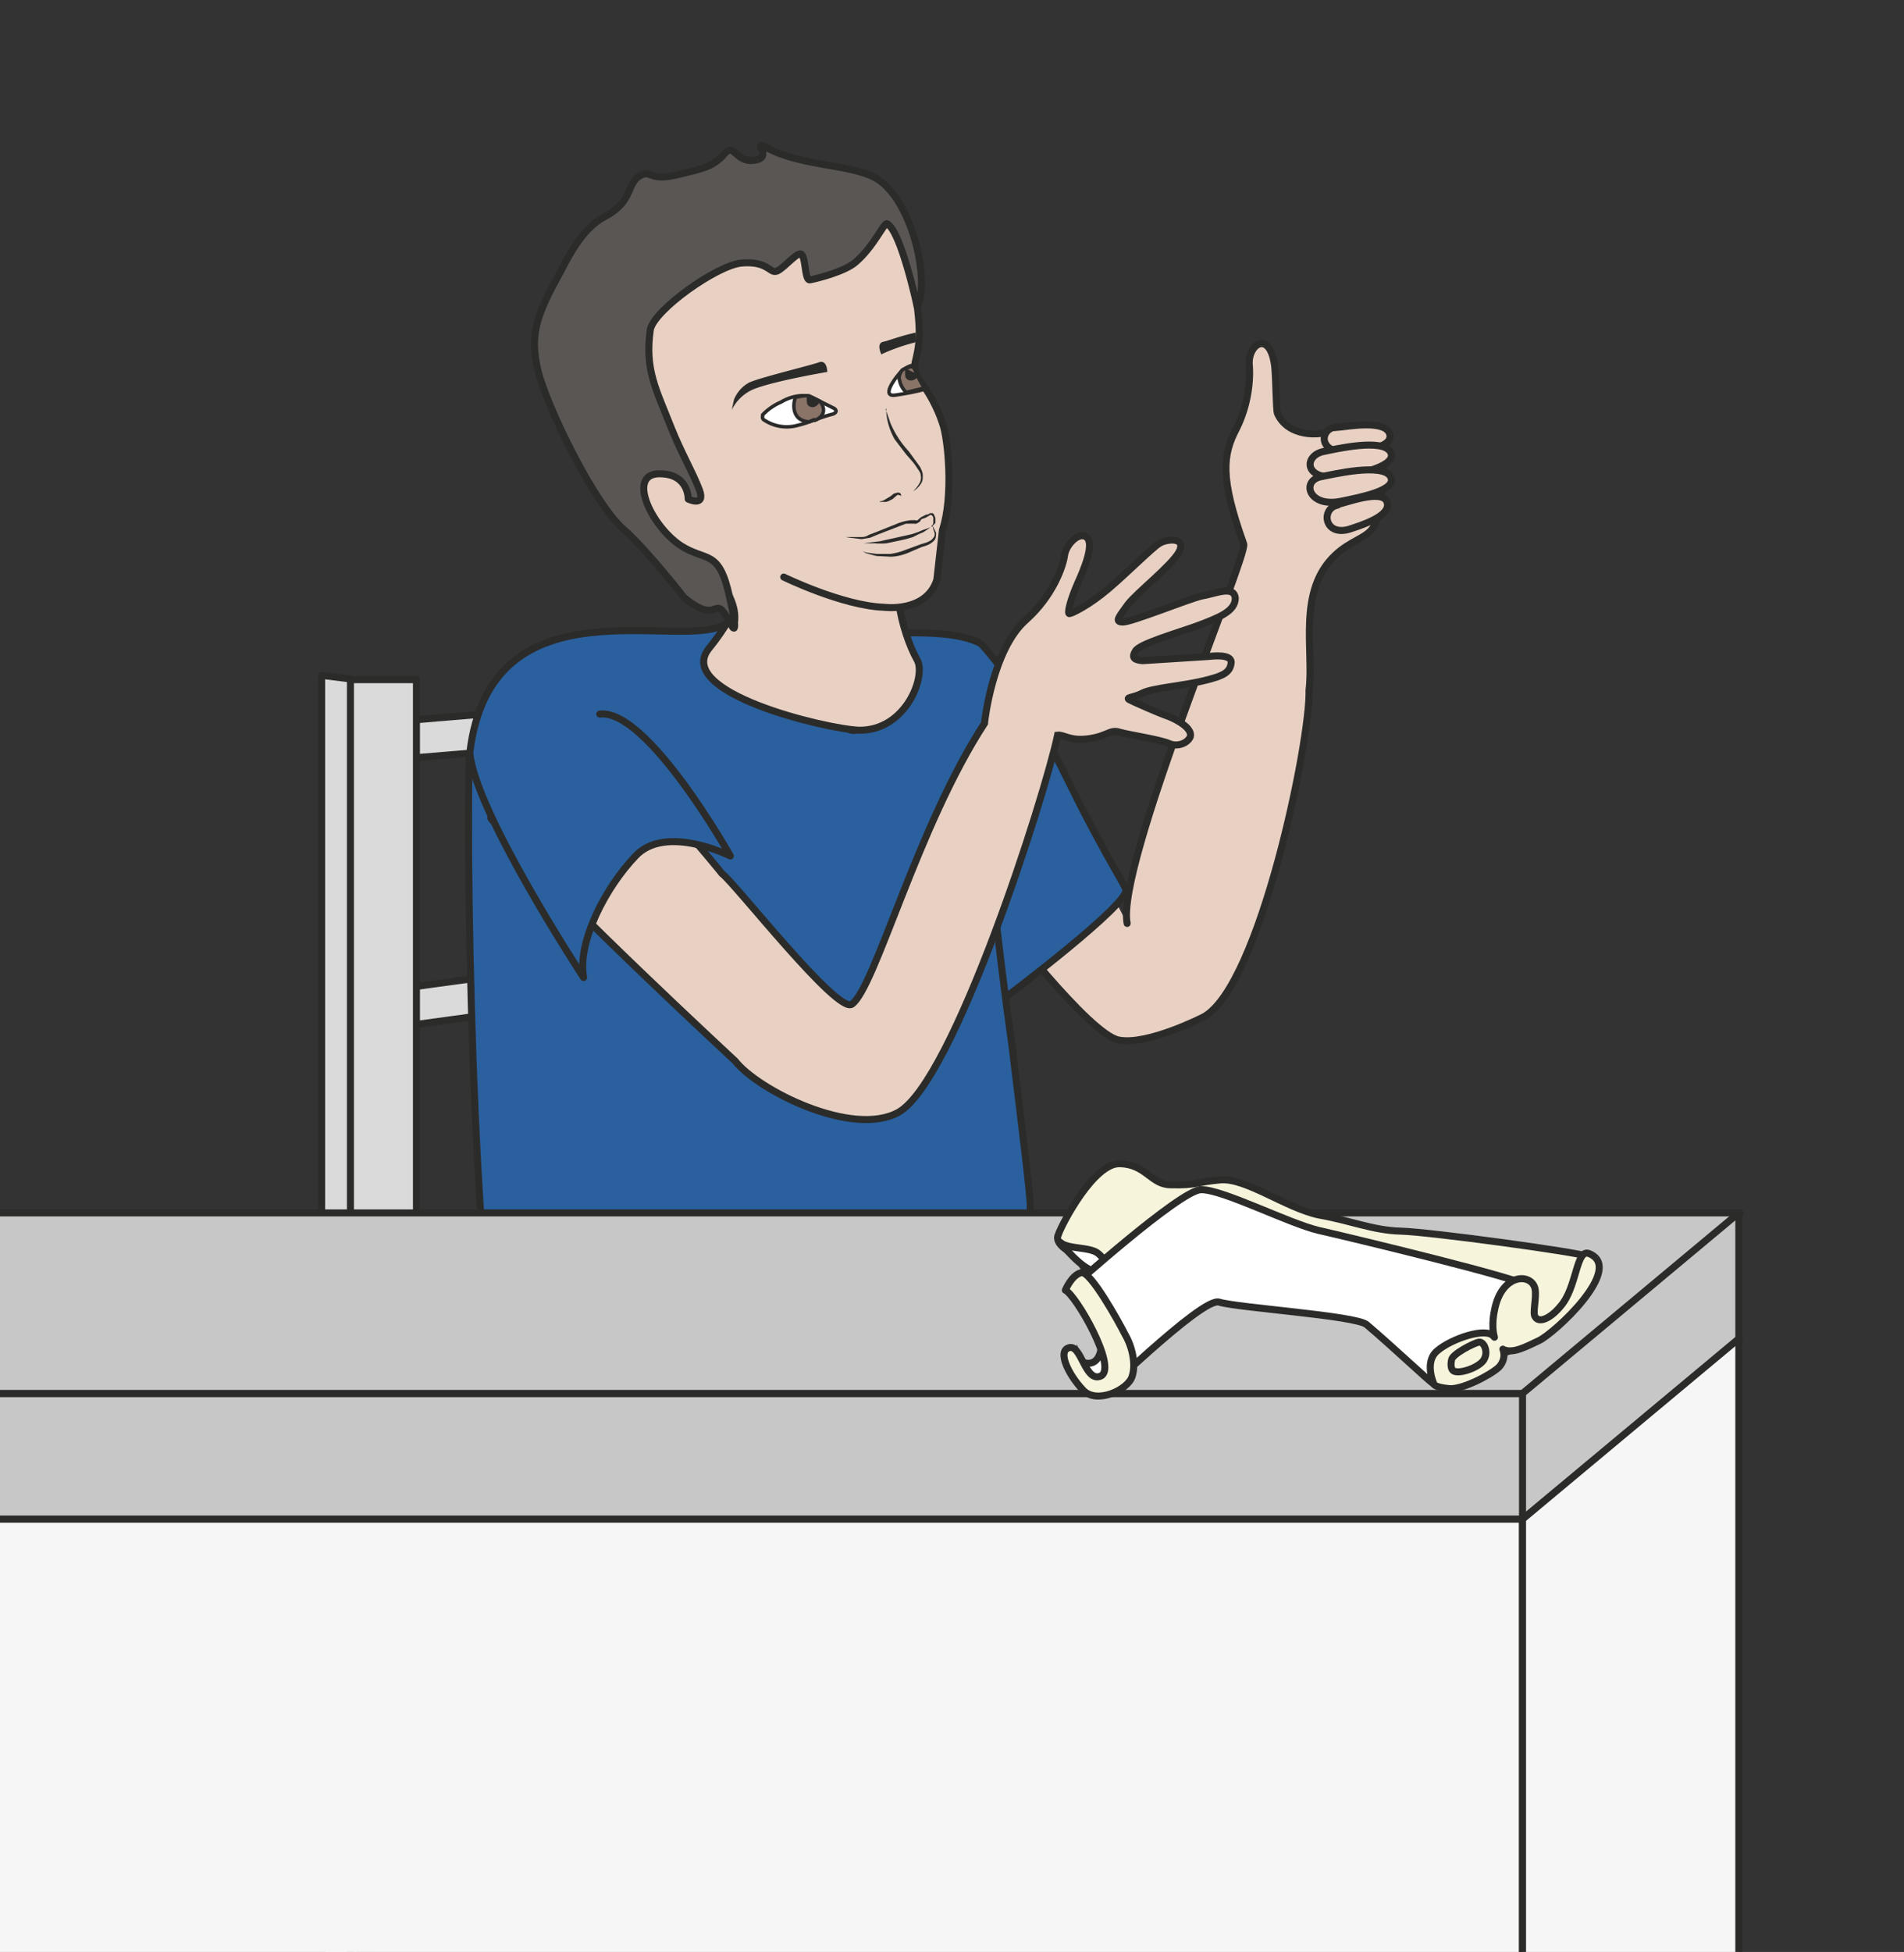
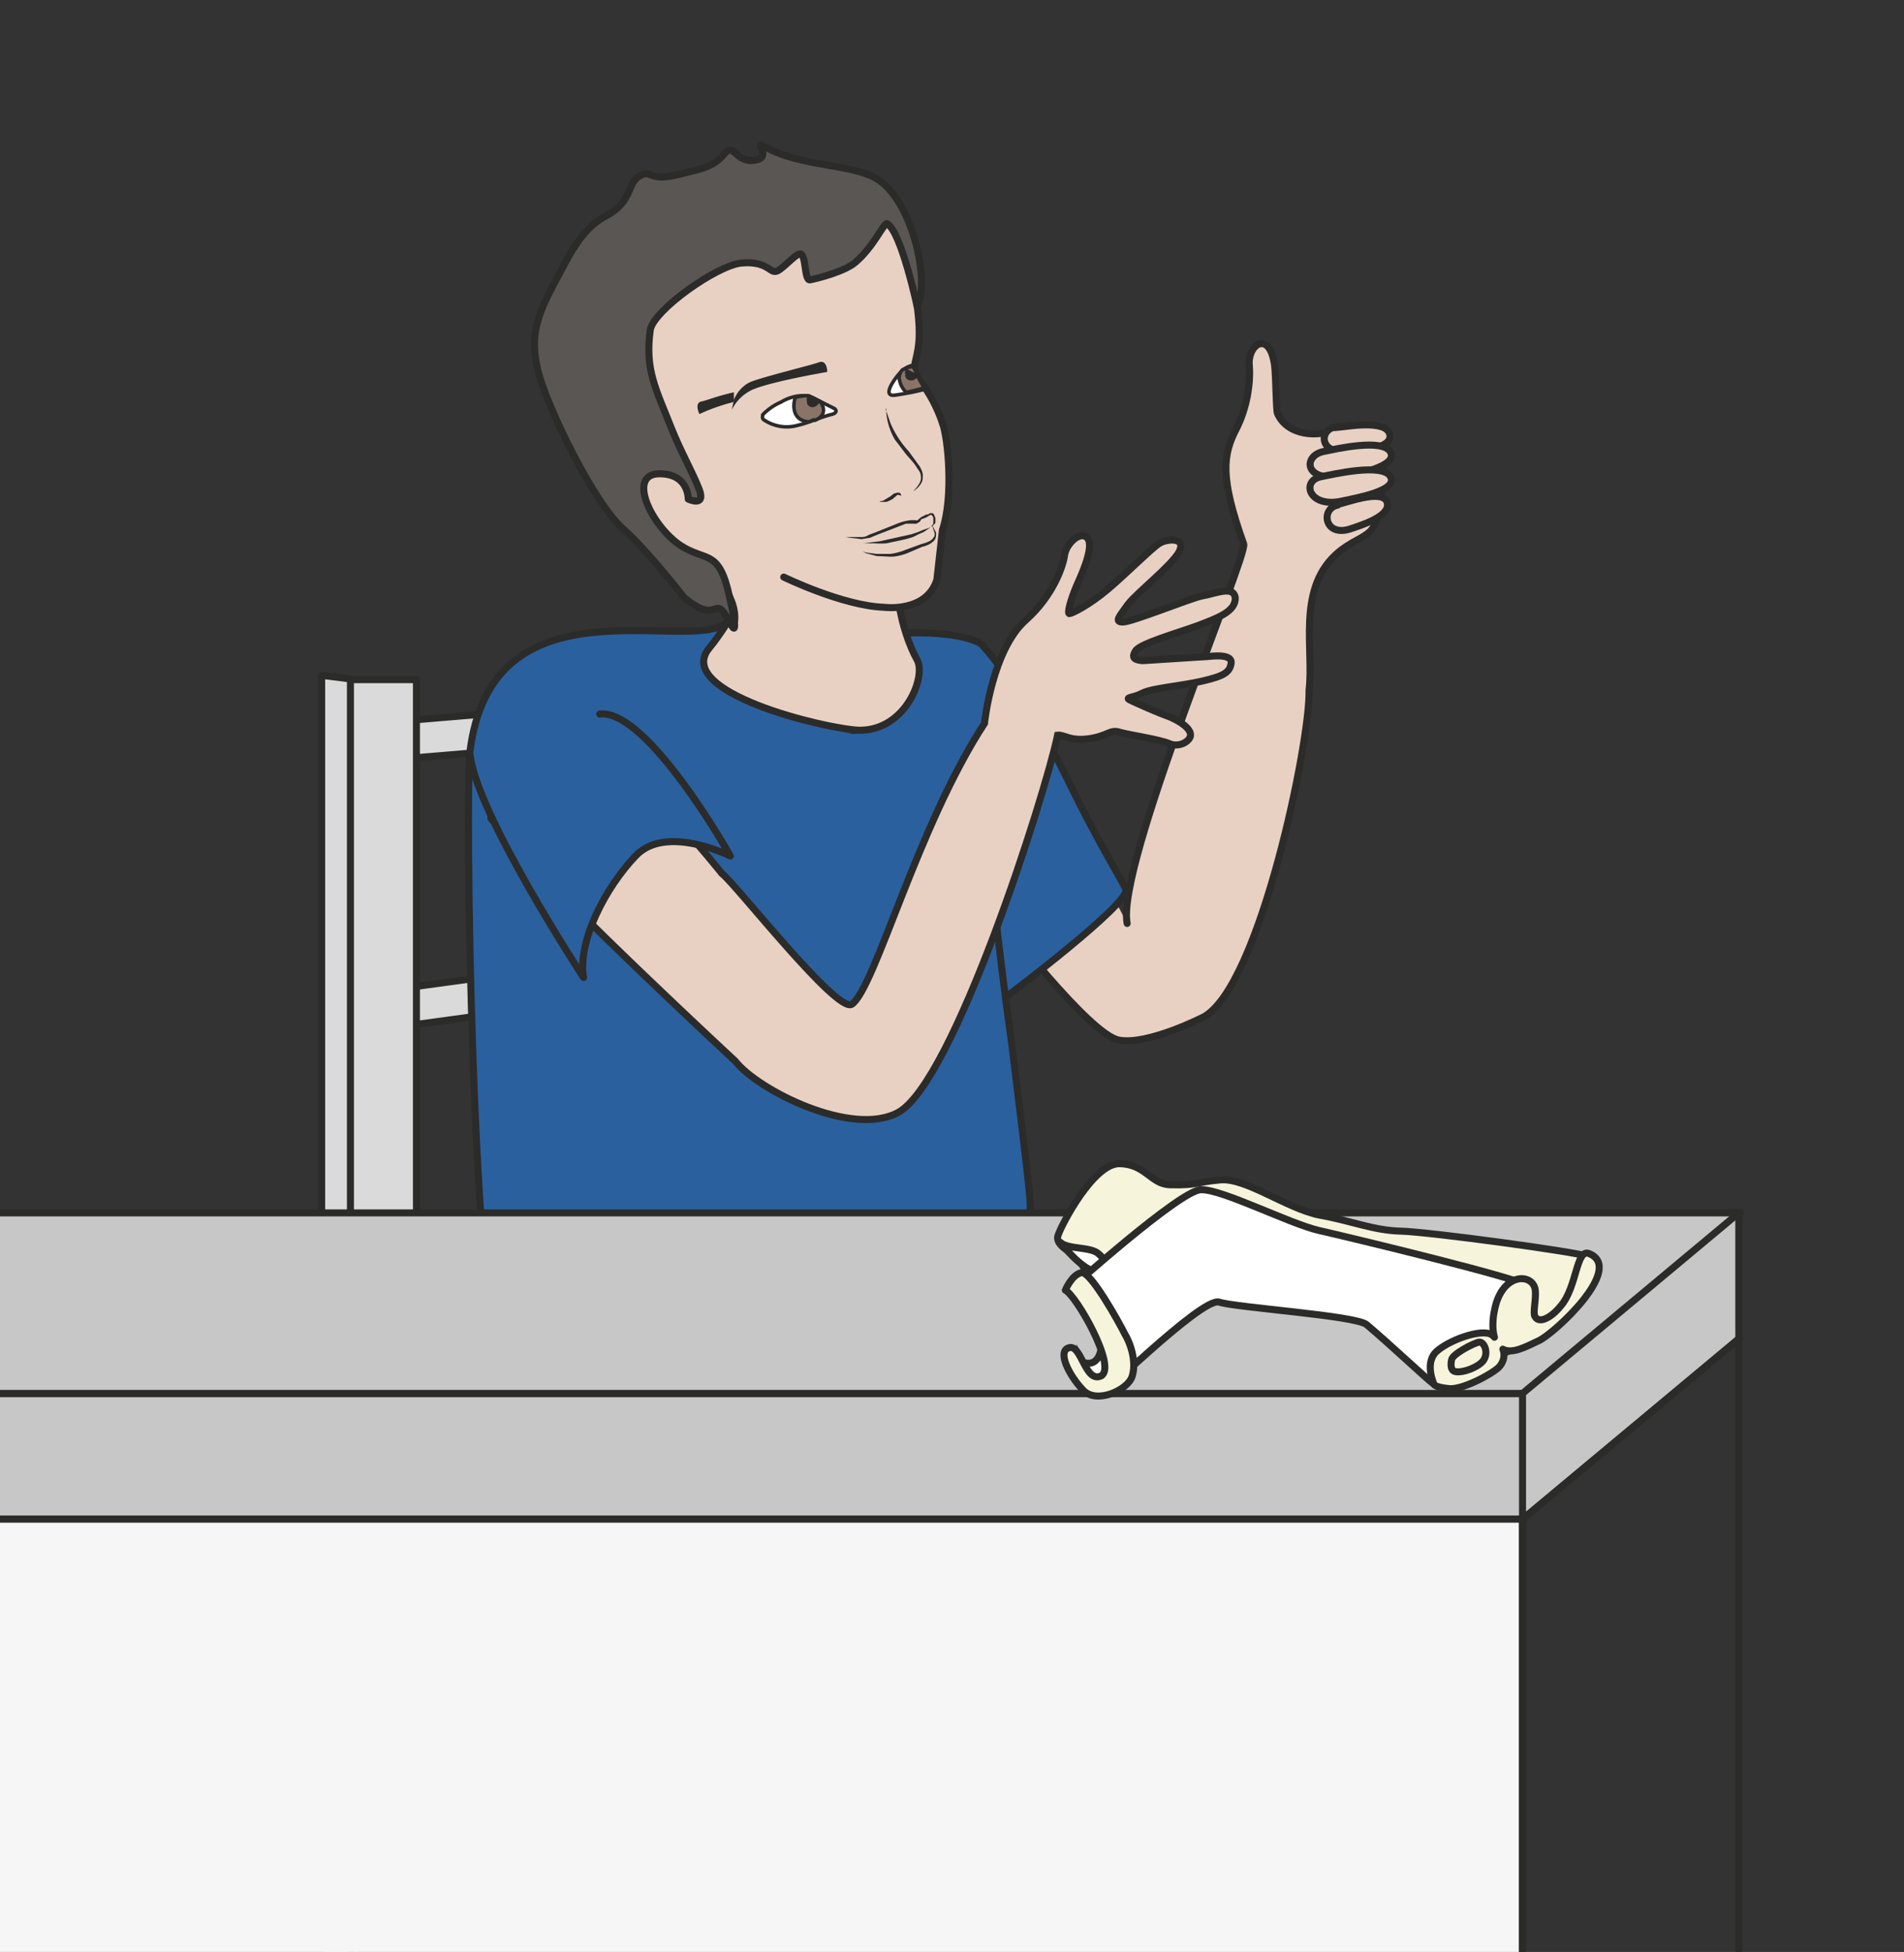
<svg xmlns="http://www.w3.org/2000/svg" viewBox="0 0 338.9 347.3">
  <rect x="0" y="0" width="338.9" height="347.3" fill="#333333" stroke="none" />
  <defs>
    <clipPath id="a">
      <path d="M0 277.9h271V0H0v277.9z" />
    </clipPath>
    <clipPath id="b">
      <path d="M0 277.9h271V0H0v277.9z" />
    </clipPath>
    <clipPath id="c">
      <path d="M0 277.9h271V0H0v277.9z" />
    </clipPath>
  </defs>
  <g clip-path="url(#a)" transform="matrix(1.25 0 0 -1.25 0 347.3)">
    <path d="M182 218.9s3.1-8.7.4-12.9" fill="#e8d1c3" />
    <path d="M182.4 219s1-3.2 1.3-6.5v-1.3-1.2l-.2-1.1-.2-1c0-.3-.2-.6-.3-.8 0-.3-.2-.4-.3-.6l-.3-.5.3.5.2.6.2.8.2 1v2.3l-.1 1.2c-.2 1.6-.7 3.2-1 4.4l-.7 1.9a.5.5 0 101 .4z" fill="#2b2b2a" />
    <path d="M160.5 146.4c-1.6 8.3 17.2 52.3 16.6 54-3.4 9.5-3 12.7-1 16.5 1.4 2.8 2 6.2 1.8 8.9-.3 3 2.9 5.2 3.6 0 .2-1.8.2-6.3.4-6.8 1.4-3.2 5.8-3.5 8.5-2.2 3 1.5 6.4-.8 6.5-5.3 0-2.4-.1-7-1.4-8.8-1-1.5-3.2-1.8-5.4-3.9-5.4-5.1-3-13.5-3.7-19.2.2-7.2-7-42.1-15-46.5 0 0-8-4.1-12.1-3.3-4.2.8-17 17.5-17 17.5l11.9 11.1" stroke="#2b2b2a" stroke-linecap="round" stroke-miterlimit="10" fill="#e8d1c3" />
    <path d="M56.9 169.8l48 4v5.4l-48-4v-5.4z" fill="#dbdada" />
    <path stroke-linejoin="round" d="M56.9 169.8l48 4v5.4l-48-4v-5.4z" stroke="#2b2b2a" stroke-miterlimit="10" fill="none" />
    <path d="M56.9 131.7l46.9 6.4v5.4l-47-6.4v-5.4z" fill="#dbdada" />
    <path stroke-linejoin="round" d="M56.9 131.7l46.9 6.4v5.4l-47-6.4v-5.4z" stroke="#2b2b2a" stroke-miterlimit="10" fill="none" />
    <path d="M49.8-.9l9.5 4v178h-9.5V-.8z" fill="#dbdada" />
    <path stroke-linejoin="round" d="M49.8-.9l9.5 4v178h-9.5V-.8z" stroke="#2b2b2a" stroke-miterlimit="10" fill="none" />
    <path d="M45.9 181.7l4-.5V-.8l-4.1-.6v183.1z" fill="#dbdada" />
    <path stroke-linejoin="round" d="M45.9 181.7l4-.5V-.8l-4.1-.6v183.1z" stroke="#2b2b2a" stroke-miterlimit="10" fill="none" />
    <path stroke-linejoin="round" d="M117.6 186.7s16.5 2.7 22.1-.5c0 0 6-6.2 12.6-19.9 4.2-8.6 7.6-14 8-15 1-1.8-17.1-15.4-17.1-15.4" stroke="#2b2b2a" stroke-miterlimit="10" fill="#2a609e" />
    <path stroke-linejoin="round" d="M121.7 186.7s5-11 .5-12.7-4 14.1-6.5 12.9c-7.7-4-6.4 6.3-12.3 2.2-5.9-4.2-33.5 6.8-36.5-18.4-.6-5.4 0-79.3 5.5-95.7 8.3-25 18.2-.5 30 1 31.2 4.1 44.5 5.7 48 8.3 1.5 1.1-4 9.6-3.7 22 0 1.6-1.2 11.2-2.6 22.7-1 7-1.9 14.6-2.7 21.6-1.3 9.9-2.2 18.4-2.4 21.7" stroke="#2b2b2a" stroke-linecap="round" stroke-miterlimit="10" fill="#2a609e" />
    <path stroke-linejoin="round" d="M216.8 61.6H-77v17.9h294v-18z" stroke="#2b2b2a" stroke-linecap="round" stroke-miterlimit="10" fill="#c8c7c7" />
    <path d="M216.8 79.5H-77l33.3 25.7h291.5l-30.9-25.7z" fill="#c8c7c7" />
    <path stroke-linejoin="round" d="M216.8 79.5H-77l33.3 25.7h291.5l-30.9-25.7z" stroke="#2b2b2a" stroke-linecap="round" stroke-miterlimit="10" fill="none" />
    <path d="M247.7 87.3l-30.9-25.7v17.9l30.8 25.7V87.3z" fill="#c8c7c7" />
    <path stroke-linejoin="round" d="M247.7 87.3l-30.9-25.7v17.9l30.8 25.7V87.3z" stroke="#2b2b2a" stroke-linecap="round" stroke-miterlimit="10" fill="none" />
    <path stroke-linejoin="round" d="M216.8-113.1H-75.8V61.6h292.6v-174.7z" stroke="#2b2b2a" stroke-linecap="round" stroke-miterlimit="10" fill="#f6f6f6" />
-     <path d="M247.7-55h-30.9V61.6l30.8 25.7V-55z" fill="#f6f6f6" />
    <path stroke-linejoin="round" d="M247.7-55h-30.9V61.6l30.8 25.7V-55z" stroke="#2b2b2a" stroke-linecap="round" stroke-miterlimit="10" fill="none" />
    <path d="M190.4 217c1.3.1 7 1.2 7.5-1 .5-2-4.5-2.5-6.5-2.5-3.7 0-3.5 3.4-1 3.6" fill="#e8d1c3" />
    <path d="M190.4 217c1.3.1 7 1.2 7.5-1 .5-2-4.5-2.5-6.5-2.5-3.7 0-3.5 3.4-1 3.6z" stroke="#2b2b2a" stroke-linecap="round" stroke-miterlimit="10" fill="none" />
    <path d="M188.6 213.6c1.5.3 8.3 1.9 9.4-.1 1.1-2-4.7-3.2-7-3.5-5.5-.7-5.4 3.1-2.4 3.6" fill="#e8d1c3" />
    <path d="M188.6 213.6c1.5.3 8.3 1.9 9.4-.1 1.1-2-4.7-3.2-7-3.5-5.5-.7-5.4 3.1-2.4 3.6z" stroke="#2b2b2a" stroke-linecap="round" stroke-miterlimit="10" fill="none" />
    <path d="M188.2 210c1.5.3 8.7 2 9.8 0 1.1-2-4.7-3-7-3.5-4.7-1-5.8 3-2.8 3.5" fill="#e8d1c3" />
    <path d="M188.2 210c1.5.3 8.7 2 9.8 0 1.1-2-4.7-3-7-3.5-4.7-1-5.8 3-2.8 3.5z" stroke="#2b2b2a" stroke-linecap="round" stroke-miterlimit="10" fill="none" />
    <path d="M190.3 206c1.2.2 6.5 2.3 7.2.4.7-2-3.6-3.3-5.4-3.9-3.5-1-4 2.8-1.8 3.4" fill="#e8d1c3" />
    <path d="M190.3 206c1.2.2 6.5 2.3 7.2.4.7-2-3.6-3.3-5.4-3.9-3.5-1-4 2.8-1.8 3.4z" stroke="#2b2b2a" stroke-linecap="round" stroke-miterlimit="10" fill="none" />
  </g>
  <g clip-path="url(#b)" transform="matrix(1.25 0 0 -1.25 0 347.3)">
    <path d="M140.2 175s1.1 10.4 5.9 14.6c3.8 3.4 5.3 7.6 5.5 9.3.3 1.6 2.2 3.4 3.2 2.4s-.4-4.4-1.4-6.6c-1-2.3-1.5-4.3-1.1-4.2.3 0 2.8 1.2 5.5 3.5s6.4 6 7.3 6.5c.9.6 3.9 1 2.8-1.2-1.1-2-6-5.8-7.3-7.5-1.2-1.7-2-2.5-.7-2.5s9.4 3.3 11.2 3.7c1.9.3 4.6 1.6 4.8-.3 0-1.9-2.4-2.8-5.6-4-3.1-1.1-8-2.5-8.6-3.5-.7-1.1 0-1.3 1-1.4l9.4.6c1.7.2 3.4.1 3.2-1-.2-1.3-1.1-1.8-4.1-2.5-3-.7-7.1-1-8.5-1.7-1.3-.7-2.6-.6-1.8-1s4.2-1.9 5.4-2.3c1.3-.5 3.5-1.7 3.2-2.9-.4-1-1.9-1.5-3-1-1.4.6-5.5 1.2-7 1.6-1.4.5-1.7-.5-4.4-.9s-3.6.6-4.5.5c-1.8-8.6-14.8-49.4-22.7-53.7-6.6-3.6-20 3.2-23.2 7.3 0 0-24.7 22.9-30 29.5-4.4 5.6-6 4.6-3.9 6 2.2 1.4 6 11.3 12.8 9.2 6.7-2.2 19.2-18 19.2-18 1.9-1.4 16.4-20 18.5-18.6 3.3 2.3 9.3 25.3 18.9 40" fill="#e8d1c3" />
    <path d="M140.2 175s1.1 10.4 5.9 14.6c3.8 3.4 5.3 7.6 5.5 9.3.3 1.6 2.2 3.4 3.2 2.4s-.4-4.4-1.4-6.6c-1-2.3-1.5-4.3-1.1-4.2.3 0 2.8 1.2 5.5 3.5s6.4 6 7.3 6.5c.9.6 3.9 1 2.8-1.2-1.1-2-6-5.8-7.3-7.5-1.2-1.7-2-2.5-.7-2.5s9.4 3.3 11.2 3.7c1.9.3 4.6 1.6 4.8-.3 0-1.9-2.4-2.8-5.6-4-3.1-1.1-8-2.5-8.6-3.5-.7-1.1 0-1.3 1-1.4l9.4.6c1.7.2 3.4.1 3.2-1-.2-1.3-1.1-1.8-4.1-2.5-3-.7-7.1-1-8.5-1.7-1.3-.7-2.6-.6-1.8-1s4.2-1.9 5.4-2.3c1.3-.5 3.5-1.7 3.2-2.9-.4-1-1.9-1.5-3-1-1.4.6-5.5 1.2-7 1.6-1.4.5-1.7-.5-4.4-.9s-3.6.6-4.5.5c-1.8-8.6-14.8-49.4-22.7-53.7-6.6-3.6-20 3.2-23.2 7.3 0 0-24.7 22.9-30 29.5-4.4 5.6-6 4.6-3.9 6 2.2 1.4 6 11.3 12.8 9.2 6.7-2.2 19.2-18 19.2-18 1.9-1.4 16.4-20 18.5-18.6 3.3 2.3 9.3 25.3 18.9 40z" stroke="#2b2b2a" stroke-linecap="round" stroke-miterlimit="10" fill="none" />
    <path d="M153 99.3s-3 1.3-2.3 2.8c.5 1.5 5.1 10.3 8.8 10.1 3.7-.1 4.4-3 7.2-3 3.8-.1 3.6.4 7.1.7 3.6.3 9.3-4 14-5 4.6-.8 7.7-2.2 11.7-2.3 4-.1 25.4-3 26.6-3.6 1.2-.6-3.8-8.6-5.9-10.3-2-1.7-9.5-2.8-10.8-2.7-1.3 0-12.5 6.5-18.4 7.7-6 1.2-23.9 3.9-26.9 3-3-.8-8.8-.9-9.7.6l-1.3 2" fill="#f7f4dc" />
    <path stroke-linejoin="round" d="M153 99.3s-3 1.3-2.3 2.8c.5 1.5 5.1 10.3 8.8 10.1 3.7-.1 4.4-3 7.2-3 3.8-.1 3.6.4 7.1.7 3.6.3 9.3-4 14-5 4.6-.8 7.7-2.2 11.7-2.3 4-.1 25.4-3 26.6-3.6 1.2-.6-3.8-8.6-5.9-10.3-2-1.7-9.5-2.8-10.8-2.7-1.3 0-12.5 6.5-18.4 7.7-6 1.2-23.9 3.9-26.9 3-3-.8-8.8-.9-9.7.6l-1.3 2z" stroke="#2b2b2a" stroke-linecap="round" stroke-miterlimit="10" fill="none" />
    <path d="M151 101c-.3.3 3.3-4.3 5.2-4.1 1.9.2 1.4 1.5.2 2.5-1.1 1-4.4.6-5.4 1.6" fill="#fff" />
    <path d="M151 101c-.3.3 3.3-4.3 5.2-4.1 1.9.2 1.4 1.5.2 2.5-1.1 1-4.4.6-5.4 1.6z" stroke="#2b2b2a" stroke-miterlimit="10" fill="none" />
    <path d="M153.8 84.1s3.8-2.2 3 5.1c0 .7 3-4.7 2.4-6.4-.7-1.7-2.6-2.7-3.6-1.6-.9 1-1.8 3-1.8 3" fill="#fff" />
    <path d="M153.8 84.1s3.8-2.2 3 5.1c0 .7 3-4.7 2.4-6.4-.7-1.7-2.6-2.7-3.6-1.6-.9 1-1.8 3-1.8 3z" stroke="#2b2b2a" stroke-miterlimit="10" fill="none" />
    <path d="M157.1 80c3.3 4.4-3.3 12-4.8 14.3 0 0 15.7 14.1 18.7 14.2s12.5-4.8 16.8-5.8c4.4-1 29.4-7 30-8 .7-1-4.9 1.2-.8-3.6 0 0 1.7-.9 1.2-3.5-.3-1.7-1.7-1.4-3.2-2-1.2-.5-2.8-1.5-3.9-1.4-4.8.2-5.7-4-6.9-3.4-1 .7-5.6 5.1-9.6 8.5-1.6 1.3-18.5 2.4-21 3.2-2.5.8-18.2-15-16.5-12.6" fill="#fff" />
    <path d="M157.1 80c3.3 4.4-3.3 12-4.8 14.3 0 0 15.7 14.1 18.7 14.2s12.5-4.8 16.8-5.8c4.4-1 29.4-7 30-8 .7-1-4.9 1.2-.8-3.6 0 0 1.7-.9 1.2-3.5-.3-1.7-1.7-1.4-3.2-2-1.2-.5-2.8-1.5-3.9-1.4-4.8.2-5.7-4-6.9-3.4-1 .7-5.6 5.1-9.6 8.5-1.6 1.3-18.5 2.4-21 3.2-2.5.8-18.2-15-16.5-12.6z" stroke="#2b2b2a" stroke-miterlimit="10" fill="none" />
    <path d="M151.7 94.2s.9 2.2 2.3 2.5c1.3.2 5.3-7 6.2-8.8 1-1.7 1.6-4.2 1-6-.6-1.9-5.1-4-7-1.9-2 2.1-3.7 5.5-2 6 1.8.6 2.3-5.1 4.6-4 2.3 1.3-3.6 11.5-5.1 12.2" fill="#f7f4dc" />
    <path stroke-linejoin="round" d="M151.7 94.2s.9 2.2 2.3 2.5c1.3.2 5.3-7 6.2-8.8 1-1.7 1.6-4.2 1-6-.6-1.9-5.1-4-7-1.9-2 2.1-3.7 5.5-2 6 1.8.6 2.3-5.1 4.6-4 2.3 1.3-3.6 11.5-5.1 12.2z" stroke="#2b2b2a" stroke-linecap="round" stroke-miterlimit="10" fill="none" />
    <path stroke-linejoin="round" d="M214.2 85.7c1.3-.5 3 .4 4.9 1.3 2.2 1 12.3 10.3 7.2 12.4-1.9.8-1.7-4.8-4.1-7.5-1.3-1.6-3-2.5-3.6-1.5-.4.5.2 2.6 0 3.9-.4 2.4-4.8 2.4-5.8-3 0 0-.5-2.1 0-3.8M214 85.8c.4-1 0-2-.6-2.6-1.2-1.1-5.4-3.3-7.2-3-1.9.2-2 .6-2 .6s-1.5 3.2.5 4.8c2 1.7 7 3.4 8 2" stroke="#2b2b2a" stroke-linecap="round" stroke-miterlimit="10" fill="#f7f4dc" />
    <path d="M206.7 84.3s-.4-1.6.6-1.7c1.1-.2 3.7.8 4.1 1.9.5 1-.1 2.4-.8 2.3s-3.8-1.7-3.9-2.5" fill="#f7f4dc" />
    <path stroke-linejoin="round" d="M206.7 84.3s-.4-1.6.6-1.7c1.1-.2 3.7.8 4.1 1.9.5 1-.1 2.4-.8 2.3s-3.8-1.7-3.9-2.5z" stroke="#2b2b2a" stroke-linecap="round" stroke-miterlimit="10" fill="none" />
    <path stroke-linejoin="round" d="M85.4 176.2C92.2 177 104 156 104 156s-9.2 4.6-13.5 0c-4.3-4.5-8.3-12.2-7.4-17.3 0 0-15.5 23.6-16.2 32" stroke="#2b2b2a" stroke-linecap="round" stroke-miterlimit="10" fill="#2a609e" />
    <path d="M128.8 199.9c-2.3-3.7-.5-11.9 1.8-16 1.3-2.3-1.6-10.1-8.3-10-4.8.2-26.5 5.4-21.3 11.7 3 3.7 5.4 8.3 6.2 12.7.3 1.7 10.9 7.9 11.4 8.6 1.7 2.3 14-1 10.2-7" fill="#e8d1c3" />
    <path d="M128.8 199.9c-2.3-3.7-.5-11.9 1.8-16 1.3-2.3-1.6-10.1-8.3-10-4.8.2-26.5 5.4-21.3 11.7 3 3.7 5.4 8.3 6.2 12.7.3 1.7 10.9 7.9 11.4 8.6 1.7 2.3 14-1 10.2-7z" stroke="#2b2b2a" stroke-miterlimit="10" fill="none" />
  </g>
  <g clip-path="url(#c)" transform="matrix(1.25 0 0 -1.25 0 347.3)">
    <path stroke-linejoin="round" d="M111.6 195.7s8.4-4.1 14.3-4.3c0 0 6-.8 7.5 3.9l.8 7.1c1.6 4.8.8 13.1 0 15.2-.7 2.2-2 4.5-2.9 5.6-.8 1.1-1.1 1.8-1 3 .6 2.5 1 4.2-.1 10.8-1.2 7.7-1.3 8.7-5 12 0 0-3.2 5.5-4.2 3.3 0 0-5.4-1.3-6.8-2.1-3-1.7-23.4-6.8-25-16.4 0 0-5.5-10 .5-26.2 0 0 6.5-9 12.1-11.7 0-.2 3.2-3 2.8-6.6" stroke="#2b2b2a" stroke-linecap="round" stroke-miterlimit="10" fill="#e8d1c3" />
    <path d="M132.6 203s.2 0 .3.4v.7c0 .2-.3.6-.5.4l-.5-.3-.5-.2c-.2 0-.3-.2-.4-.4-.2-.1-.5-.4-.8-.3H129l-1.3-.5-2.6-1-1.2-.5-1.2-.2-1.7.2-.6.1h2.3c.4 0 .7.1 1 .3l1.3.5 2.5 1a7.4 7.4 0 002.2.6h.7c.2-.2.5.3.9.5l.6.3c.2 0 .3 0 .5.2h.3c.2 0 .2-.1.3-.2l.2-.5v-.7l-.5-.5" fill="#2b2b2a" />
    <path d="M122.8 199.4l.5-.2 1.5-.2h2c.7.1 1.5.3 2.2.6l2.2.8c.7.2 1.4.4 1.7.9.2.2.2.4.2.6l-.2.6-.1.4v.1l.2-.4.3-.6c0-.3 0-.7-.2-1-.4-.5-1-.8-1.8-1l-2.1-.9c-.8-.3-1.6-.5-2.4-.5l-2 .1-1.5.4-.5.3M126.1 219.6a99.8 99.8 0 00.7-2 14.1 14.1 0 012.6-4l1.6-2.2c.2-.4.4-.8.4-1.2 0-.4 0-.8-.2-1.1-.4-.7-.9-1-1.2-1.2l-.5-.4.5.4c.3.3.7.7 1 1.3.1.2.2.6.1 1 0 .3-.2.6-.5 1-.4.7-1 1.3-1.6 2l-1.6 2.1a9.4 9.4 0 00-1.2 3.8V219.7M125.3 206.5h.2l.3.1.5.3.5.3.5.4c.2 0 .5.2.7.1.2 0 .3-.2.3-.3l.1-.1h-.1l-.4.1h-.1a25.2 25.2 0 01-.7-.6l-.6-.3-.3-.1H125.3" fill="#2b2b2a" />
    <path d="M115.6 221.3l3.2-1.6c.4-.3.3-.6-.2-.8-1.7-.4-3.3-1.2-5-1.6a5.8 5.8 0 00-4.7.7c-.2.1-.4.3-.3.6v.2a8 8 0 002.6 1.8c1.3.8 3.1 1.2 4.4.7" fill-rule="evenodd" stroke="#2b2b2a" stroke-miterlimit="10" stroke-width=".5" fill="#fff" />
    <path d="M131.8 222.5c-1.1-.4-3-.7-4.3-.9-2-.3-.2 2.2.5 3 0 0 .8 1.1 2.2 1.3 0 0 0-.8.7-1.7l1-1.7" fill-rule="evenodd" fill="#fff" />
    <path d="M131.8 222.5c-1.1-.4-3-.7-4.3-.9-2-.3-.2 2.2.5 3 0 0 .8 1.1 2.2 1.3 0 0 0-.8.7-1.7l1-1.7z" stroke="#2b2b2a" stroke-miterlimit="10" stroke-width=".5" fill="none" />
    <path d="M116 218s2.2.7.8 2.7l-1.6.8c-.6.1-1.9-.2-1.9-.2-.2-.2-1-3.3 1.9-3.5l.7.3z" fill-rule="evenodd" fill="#8a7468" />
    <path stroke-linejoin="round" d="M116 218s2.2.7.8 2.7l-1.6.8c-.6.1-1.9-.2-1.9-.2-.2-.2-1-3.3 1.9-3.5l.7.3z" stroke="#2b2b2a" stroke-linecap="round" stroke-miterlimit="10" stroke-width=".5" fill="none" />
    <path d="M116.6 221c.6 0-.2-1-.7-1.1-.5-.1-1 .2-1 .7-.2 1.8.7.3 1.7.3" fill-rule="evenodd" fill="#2b2b2a" />
    <path d="M129.1 222c-.3.1-.9 1-1 1.7-.3.7.4 1.5.4 1.5s1.2.6 1.5.4c.3-.3.4-.7.6-1.2l1-1.8-2.5-.6z" fill-rule="evenodd" fill="#8a7468" />
    <path stroke-linejoin="round" d="M129.1 222c-.3.1-.9 1-1 1.7-.3.7.4 1.5.4 1.5s1.2.6 1.5.4c.3-.3.4-.7.6-1.2l1-1.8-2.5-.6z" stroke="#2b2b2a" stroke-linecap="round" stroke-miterlimit="10" stroke-width=".5" fill="none" />
    <path d="M132.8 203l-.3-.2-.4-.3-.6-.4-.7-.3-.8-.4-1-.3-.9-.2-1.9-.4a11 11 0 00-1.6 0h-1.7l1.6.2.8.1.9.2 1.8.4 1.8.4.9.3.7.3.6.2.5.2.4.2" fill="#2b2b2a" />
-     <path d="M104.5 220.9s.5 1.6 2.2 2.5c1.5.7 9 2.5 10 2.9 1.1.3 1.1-1.4 1.1-1.4s-8.8-1.5-11-2.7a6.2 6.2 0 01-2.6-2.7l.3 1.4zM130.4 229.4v1.1c-2.3-.5-4-1.2-4.6-1.3-1.1-.2-.3-1.8-.3-1.8s2 1 4.8 1.7l.1.3" fill-rule="evenodd" fill="#2b2b2a" />
+     <path d="M104.5 220.9s.5 1.6 2.2 2.5c1.5.7 9 2.5 10 2.9 1.1.3 1.1-1.4 1.1-1.4s-8.8-1.5-11-2.7a6.2 6.2 0 01-2.6-2.7l.3 1.4zv1.1c-2.3-.5-4-1.2-4.6-1.3-1.1-.2-.3-1.8-.3-1.8s2 1 4.8 1.7l.1.3" fill-rule="evenodd" fill="#2b2b2a" />
    <path stroke-linejoin="round" d="M103.9 189.3s1.6-3.5 0 3.5c-1.5 7-3.3 5-7 7.4-4.2 2.8-7.8 10.4-2.8 10.2 4-.1 3.9-3.6 3.9-3.6s2.5-1.2 1.6 1.3c-1 2.6-2.6 5.3-4 8.8-2.2 5.6-3.8 8.3-3 14 .5 2.8 9.5 9.2 13 9.5 3.5.3 4-1.3 4.8-1.2.8 0 2.7 2.4 3.5 2.5.9.1.6-3.7 1.4-3.7 1.1.2 5 1.2 6.5 2.5 2.6 2.2 4.1 5.7 4.5 5.5 2-1 4.3-11.8 4.3-11.8 1.9 3.4-.7 15.6-6.1 18.4-3.7 1.9-10.5 1.6-15.3 4.2-2.5 1.4 1.3-1.5-2-1.8-2.4-.2-2.7 2.4-3.9 1.1-1.7-2-3-2.2-6.7-3.1-4-1-3.8.5-5.1 0-2.5-1-1-3.7-5.4-6-3.4-1.8-5.3-6-6.7-8.6-3-5.5-4-8.3-2.8-13.3 1.2-5 8-19 12.2-22.6 3.4-3 8.6-9.7 8.6-9.7 5.2-4.3 4.1 1 6.5-3.5" stroke="#2b2b2a" stroke-linecap="round" stroke-miterlimit="10" fill="#595654" />
    <path d="M130.7 224.7c.5 0-.3-1-.8-1-.5-.1-1 .2-1 .7-.2 1.8.7.3 1.8.3" fill-rule="evenodd" fill="#2b2b2a" />
  </g>
</svg>